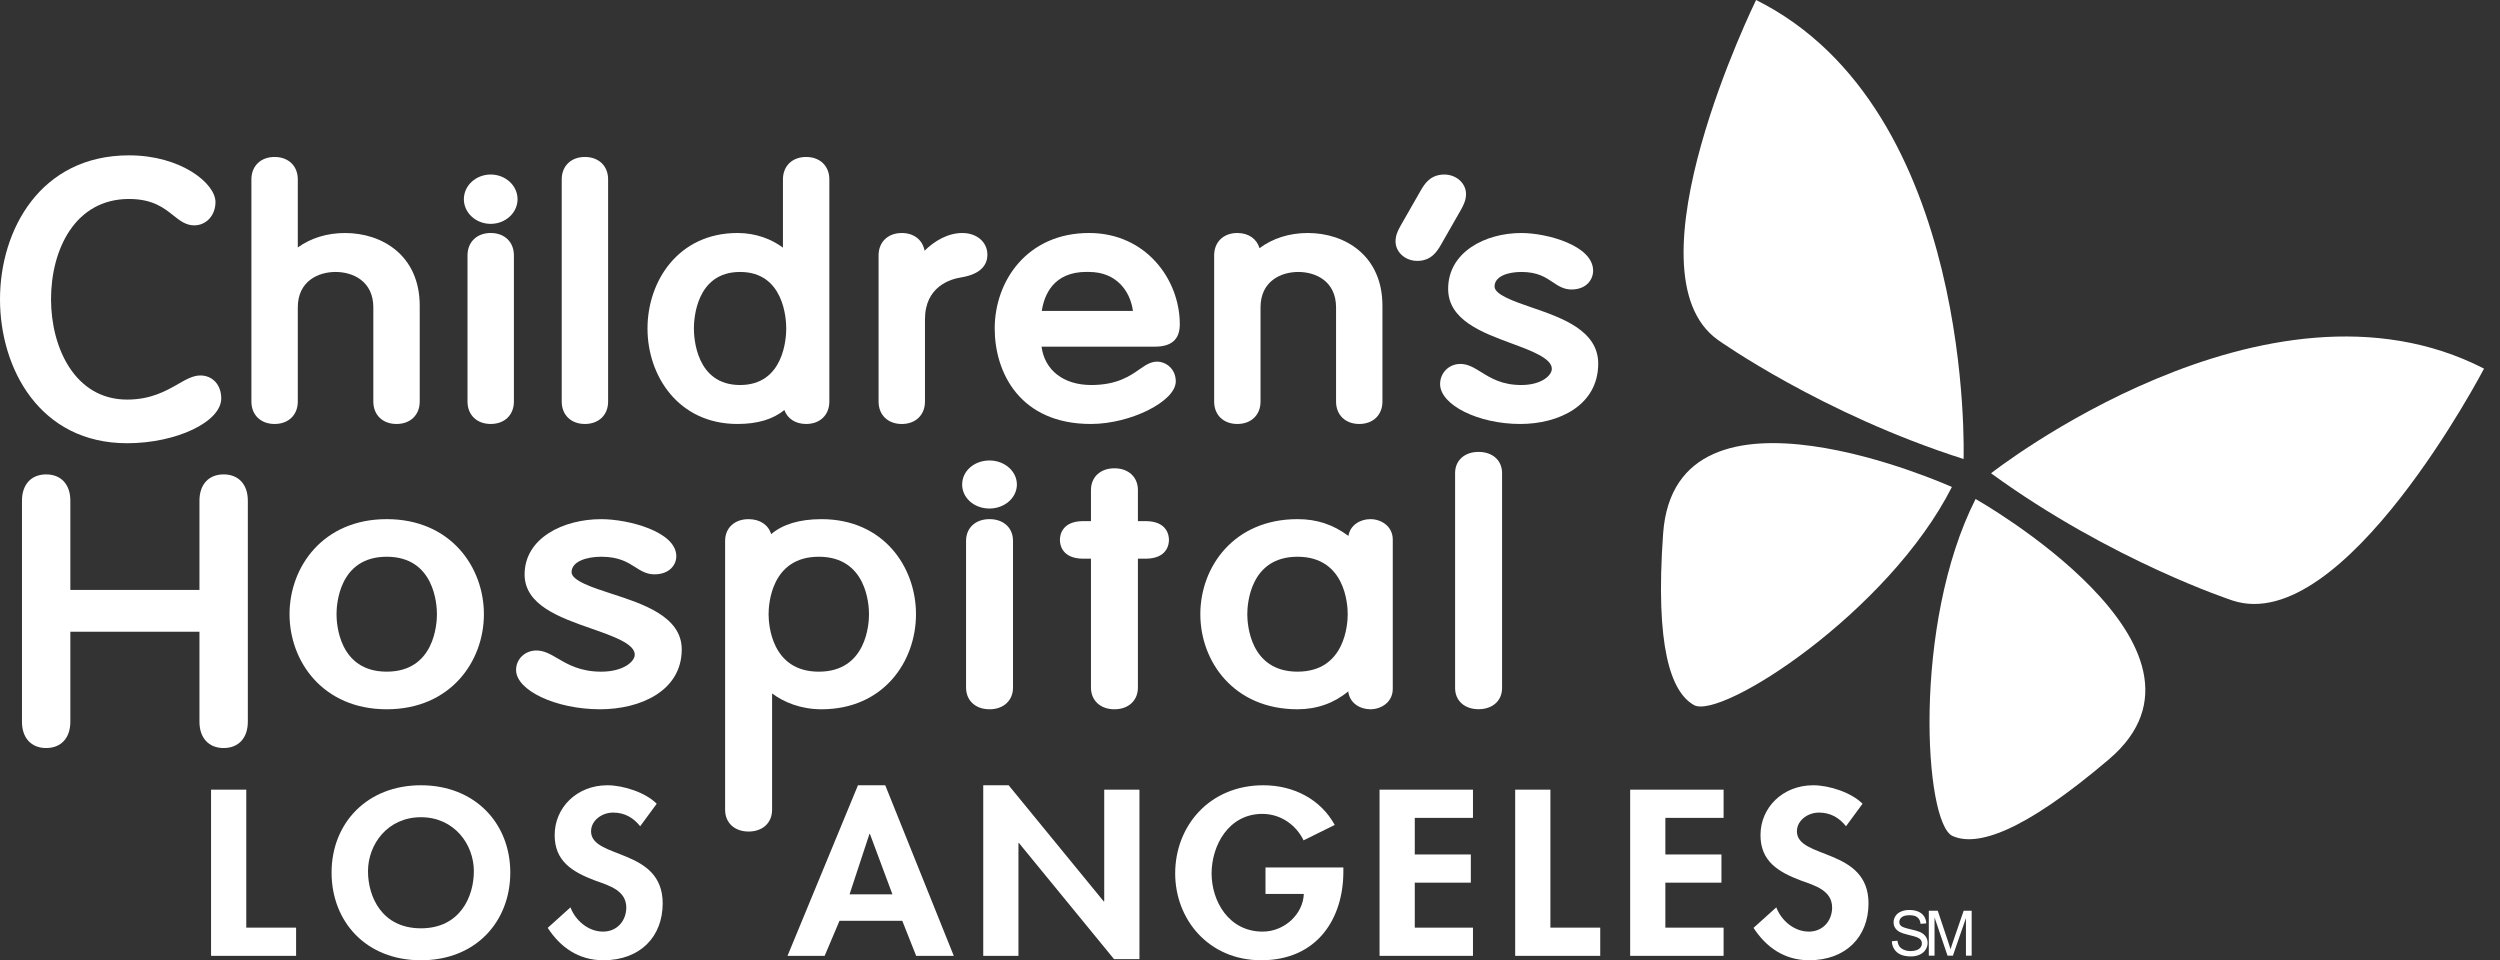
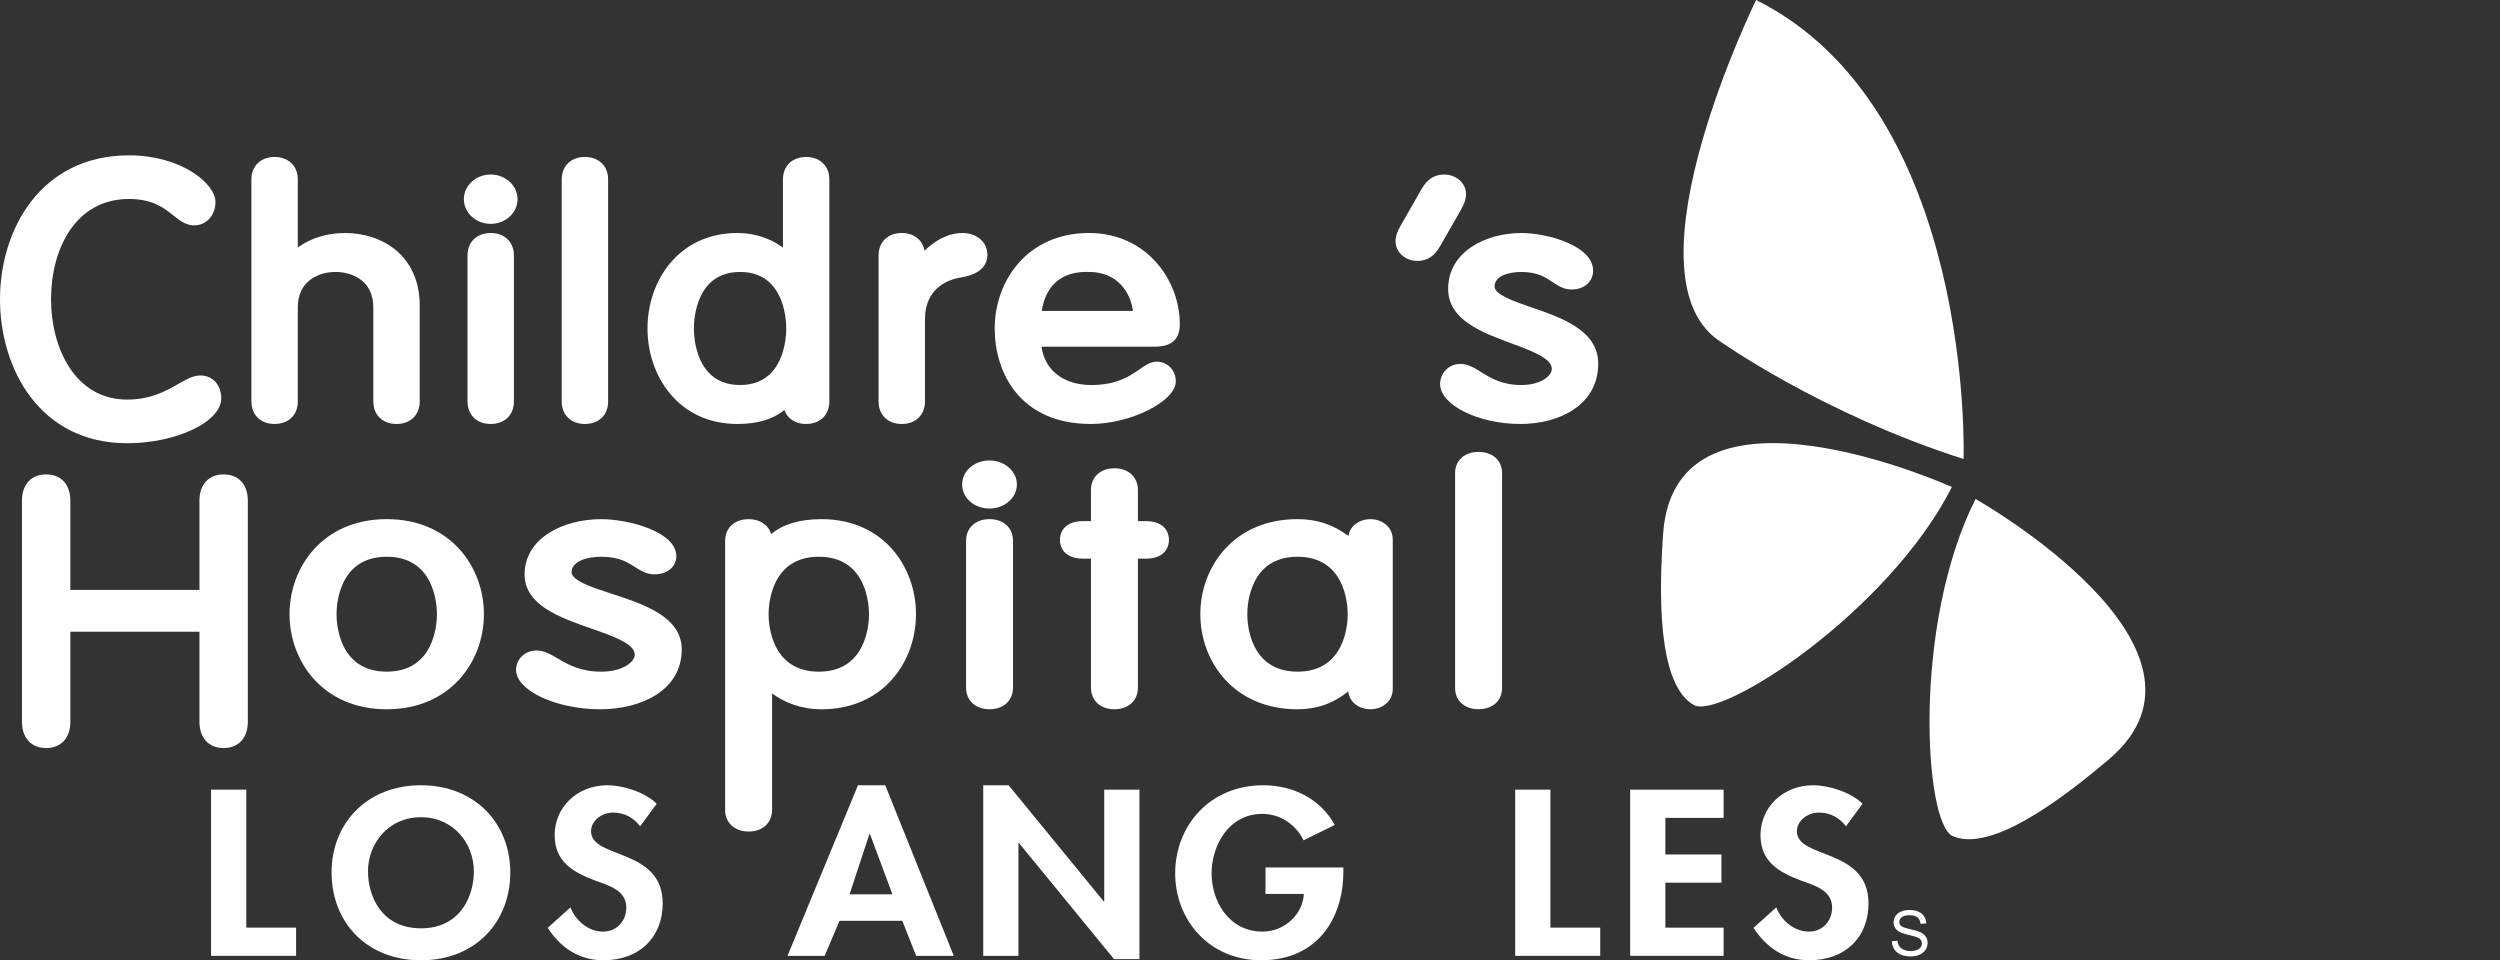
<svg xmlns="http://www.w3.org/2000/svg" width="151" height="58" viewBox="0 0 151 58" fill="none">
  <rect x="0" y="0" width="151" height="58" fill="#333333" stroke="none" />
  <path d="M106.068 1.83987e-07C106.068 1.83987e-07 98.007 16.416 103.758 20.529C103.758 20.529 110.011 24.988 118.6 27.724C118.6 27.724 119.301 6.599 106.068 1.83987e-07Z" fill="white" />
  <path d="M117.894 29.414C117.894 29.414 101.194 21.878 100.453 32.226C99.963 39.079 100.922 41.792 102.309 42.583C103.939 43.514 114.068 36.971 117.894 29.414Z" fill="white" />
-   <path d="M150.035 22.265C150.035 22.265 141.573 38.48 134.855 36.274C134.855 36.274 127.548 33.888 120.259 28.586C120.259 28.586 136.884 15.501 150.035 22.265Z" fill="white" />
  <path d="M119.325 30.14C119.325 30.14 135.285 39.14 127.38 45.862C122.147 50.314 119.391 51.143 117.935 50.494C116.217 49.73 115.498 37.697 119.325 30.14Z" fill="white" />
  <path d="M23.358 40.568C20.472 40.568 20.326 37.677 20.326 37.098C20.326 36.519 20.472 33.627 23.358 33.627C26.244 33.627 26.391 36.519 26.391 37.098C26.391 37.677 26.244 40.568 23.358 40.568ZM23.358 31.356C19.505 31.356 17.488 34.245 17.488 37.098C17.488 39.951 19.505 42.84 23.358 42.84C27.211 42.84 29.228 39.951 29.228 37.098C29.228 34.245 27.211 31.356 23.358 31.356Z" fill="white" />
  <path d="M36.959 35.868C35.817 35.497 34.523 35.078 34.523 34.559C34.523 33.915 35.423 33.627 36.314 33.627C37.379 33.627 37.902 33.96 38.364 34.252C38.717 34.478 39.053 34.69 39.523 34.69C40.434 34.69 40.849 34.122 40.849 33.595C40.849 32.105 37.942 31.357 36.314 31.357C34.014 31.357 31.686 32.503 31.686 34.697C31.686 36.557 33.824 37.303 35.711 37.963C37.003 38.413 38.339 38.88 38.339 39.538C38.339 39.971 37.636 40.569 36.314 40.569C35.046 40.569 34.294 40.129 33.688 39.772C33.245 39.513 32.862 39.29 32.401 39.29C31.711 39.29 31.171 39.805 31.171 40.465C31.171 41.706 33.589 42.84 36.243 42.84C38.699 42.84 41.177 41.722 41.177 39.224C41.177 37.237 38.838 36.478 36.959 35.868Z" fill="white" />
  <path d="M49.456 33.627C52.342 33.627 52.488 36.518 52.488 37.099C52.488 37.677 52.342 40.569 49.456 40.569C46.57 40.569 46.423 37.677 46.423 37.099C46.423 36.518 46.57 33.627 49.456 33.627ZM49.62 31.357C48.306 31.357 47.287 31.66 46.577 32.263C46.415 31.708 45.907 31.357 45.215 31.357C44.367 31.357 43.797 31.885 43.797 32.669V48.911C43.797 49.698 44.367 50.225 45.215 50.225C46.064 50.225 46.634 49.698 46.634 48.911V41.883C47.337 42.41 48.361 42.84 49.62 42.84C53.366 42.84 55.326 39.952 55.326 37.099C55.326 34.245 53.366 31.357 49.62 31.357Z" fill="white" />
  <path d="M59.768 31.356C58.919 31.356 58.35 31.884 58.35 32.668V41.528C58.35 42.312 58.919 42.84 59.768 42.84C60.616 42.84 61.186 42.312 61.186 41.528V32.668C61.186 31.884 60.616 31.356 59.768 31.356Z" fill="white" />
  <path d="M59.767 27.813C58.84 27.813 58.114 28.45 58.114 29.264C58.114 30.077 58.84 30.715 59.767 30.715C60.677 30.715 61.42 30.064 61.42 29.264C61.42 28.464 60.677 27.813 59.767 27.813Z" fill="white" />
  <path d="M69.186 31.475H68.73V29.599C68.73 28.813 68.16 28.285 67.312 28.285C66.464 28.285 65.894 28.813 65.894 29.599V31.475H65.438C64.122 31.475 64.019 32.343 64.019 32.61C64.019 32.876 64.122 33.745 65.438 33.745H65.894V41.529C65.894 42.312 66.464 42.84 67.312 42.84C68.16 42.84 68.73 42.312 68.73 41.529V33.745H69.186C70.501 33.745 70.605 32.876 70.605 32.61C70.605 32.343 70.501 31.475 69.186 31.475Z" fill="white" />
  <path d="M78.37 40.568C75.484 40.568 75.337 37.677 75.337 37.098C75.337 36.519 75.484 33.627 78.37 33.627C81.256 33.627 81.402 36.519 81.402 37.098C81.402 37.677 81.256 40.568 78.37 40.568ZM82.774 31.356C82.168 31.356 81.555 31.702 81.444 32.368C80.505 31.673 79.532 31.356 78.37 31.356C74.517 31.356 72.5 34.245 72.5 37.098C72.5 39.951 74.517 42.84 78.37 42.84C79.539 42.84 80.583 42.469 81.433 41.758C81.513 42.469 82.147 42.84 82.774 42.84C83.428 42.84 84.123 42.408 84.123 41.606V32.591C84.123 31.789 83.428 31.356 82.774 31.356Z" fill="white" />
  <path d="M89.306 27.295C88.457 27.295 87.888 27.809 87.888 28.574V41.556C87.888 42.322 88.457 42.836 89.306 42.836C90.154 42.836 90.725 42.322 90.725 41.556V28.574C90.725 27.809 90.154 27.295 89.306 27.295Z" fill="white" />
  <path d="M17.987 24.255V18.565C17.987 16.986 19.216 16.426 20.268 16.426C21.32 16.426 22.549 16.986 22.549 18.565V24.255C22.549 25.064 23.113 25.608 23.95 25.608C24.788 25.608 25.351 25.064 25.351 24.255V18.466C25.351 15.431 23.086 14.074 20.841 14.074C19.758 14.074 18.773 14.377 17.987 14.947V10.834C17.987 10.024 17.423 9.481 16.586 9.481C15.748 9.481 15.185 10.024 15.185 10.834V24.255C15.185 25.064 15.748 25.608 16.586 25.608C17.423 25.608 17.987 25.064 17.987 24.255Z" fill="white" />
  <path d="M29.638 13.521C30.532 13.521 31.26 12.852 31.26 12.031C31.26 11.21 30.532 10.541 29.638 10.541C28.744 10.541 28.017 11.21 28.017 12.031C28.017 12.852 28.744 13.521 29.638 13.521Z" fill="white" />
  <path d="M29.639 14.073C28.802 14.073 28.238 14.617 28.238 15.425V24.255C28.238 25.064 28.802 25.608 29.639 25.608C30.477 25.608 31.04 25.064 31.04 24.255V15.425C31.04 14.617 30.477 14.073 29.639 14.073Z" fill="white" />
  <path d="M35.329 25.608C36.166 25.608 36.73 25.064 36.73 24.256V10.833C36.73 10.025 36.166 9.481 35.329 9.481C34.491 9.481 33.928 10.025 33.928 10.833V24.256C33.928 25.064 34.491 25.608 35.329 25.608Z" fill="white" />
  <path d="M41.911 19.841C41.911 19.27 42.045 16.426 44.7 16.426C47.355 16.426 47.489 19.27 47.489 19.841C47.489 20.411 47.355 23.255 44.7 23.255C42.045 23.255 41.911 20.411 41.911 19.841ZM44.545 25.608C45.752 25.608 46.699 25.324 47.374 24.763C47.561 25.284 48.043 25.608 48.691 25.608C49.529 25.608 50.092 25.064 50.092 24.256V10.833C50.092 10.025 49.529 9.481 48.691 9.481C47.853 9.481 47.29 10.025 47.29 10.833V14.956C46.623 14.462 45.685 14.073 44.545 14.073C40.977 14.073 39.109 16.974 39.109 19.841C39.109 22.706 40.977 25.608 44.545 25.608Z" fill="white" />
  <path d="M59.639 15.387C59.639 14.625 59.003 14.074 58.128 14.074C57.229 14.074 56.425 14.571 55.844 15.143C55.728 14.493 55.204 14.074 54.467 14.074C53.63 14.074 53.066 14.618 53.066 15.426V24.255C53.066 25.065 53.63 25.609 54.467 25.609C55.305 25.609 55.868 25.065 55.868 24.255V19.291C55.868 17.306 57.401 16.855 58.067 16.753C59.365 16.536 59.639 15.889 59.639 15.387Z" fill="white" />
  <path d="M68.43 18.781H62.924C63.065 17.838 63.611 16.423 65.622 16.423L65.781 16.426C67.424 16.426 68.269 17.579 68.43 18.781ZM71.26 19.585C71.26 16.876 69.21 14.073 65.781 14.073C62.038 14.073 60.08 16.974 60.08 19.841C60.08 22.502 61.602 25.608 65.89 25.608C68.286 25.608 71.017 24.239 71.017 23.038C71.017 22.291 70.439 21.843 69.882 21.843C69.493 21.843 69.181 22.06 68.819 22.311C68.246 22.71 67.462 23.255 65.912 23.255C64.234 23.255 63.098 22.36 62.909 20.938H69.749C70.766 20.938 71.26 20.496 71.26 19.585Z" fill="white" />
-   <path d="M74.735 25.608C75.572 25.608 76.136 25.064 76.136 24.256V18.565C76.136 16.986 77.365 16.426 78.417 16.426C79.469 16.426 80.698 16.986 80.698 18.565V24.256C80.698 25.064 81.262 25.608 82.098 25.608C82.937 25.608 83.499 25.064 83.499 24.256V18.466C83.499 15.431 81.235 14.073 78.99 14.073C77.879 14.073 76.872 14.394 76.075 14.991C75.91 14.427 75.412 14.073 74.735 14.073C73.897 14.073 73.335 14.617 73.335 15.425V24.256C73.335 25.064 73.897 25.608 74.735 25.608Z" fill="white" />
  <path d="M88.25 12.655C88.428 12.335 88.548 12.056 88.548 11.718C88.548 11.069 87.959 10.542 87.236 10.542C86.383 10.542 86.036 11.127 85.825 11.484L84.59 13.644C84.41 13.962 84.291 14.242 84.291 14.582C84.291 15.231 84.88 15.758 85.604 15.758C86.455 15.758 86.803 15.171 87.015 14.815L88.25 12.655Z" fill="white" />
  <path d="M92.524 18.574C91.468 18.212 90.271 17.8 90.271 17.308C90.271 16.657 91.143 16.426 91.889 16.426C92.866 16.426 93.347 16.749 93.774 17.035C94.102 17.256 94.442 17.485 94.912 17.485C95.814 17.485 96.224 16.896 96.224 16.348C96.224 14.832 93.445 14.074 91.889 14.074C89.693 14.074 87.468 15.232 87.468 17.446C87.468 19.326 89.5 20.078 91.293 20.741C92.491 21.184 93.731 21.643 93.731 22.274C93.731 22.685 93.091 23.255 91.889 23.255C90.72 23.255 90.05 22.841 89.461 22.475C89.052 22.22 88.665 21.981 88.208 21.981C87.52 21.981 86.982 22.514 86.982 23.197C86.982 24.459 89.291 25.608 91.824 25.608C94.167 25.608 96.532 24.481 96.532 21.959C96.532 19.952 94.309 19.188 92.524 18.574Z" fill="white" />
  <path d="M7.677 26.771C10.652 26.771 13.363 25.48 13.363 24.064C13.363 23.247 12.843 22.678 12.1 22.678C11.662 22.678 11.247 22.914 10.769 23.189C10.033 23.609 9.117 24.135 7.677 24.135C4.52 24.135 3.082 20.994 3.082 18.076C3.082 15.062 4.538 12.018 7.793 12.018C9.223 12.018 9.911 12.566 10.462 13.006C10.853 13.318 11.222 13.612 11.729 13.612C12.463 13.612 13.015 13.006 13.015 12.204C13.015 11.079 10.933 9.383 7.793 9.383C2.439 9.383 0 13.889 0 18.076C0 22.263 2.402 26.771 7.677 26.771Z" fill="white" />
  <path d="M13.508 28.654C12.607 28.654 12.047 29.261 12.047 30.239V35.632H4.249V30.239C4.249 29.261 3.689 28.654 2.788 28.654C1.887 28.654 1.327 29.261 1.327 30.239V43.594C1.327 44.572 1.887 45.181 2.788 45.181C3.689 45.181 4.249 44.572 4.249 43.594V38.157H12.047V43.594C12.047 44.572 12.607 45.181 13.508 45.181C14.409 45.181 14.969 44.572 14.969 43.594V30.239C14.969 29.261 14.409 28.654 13.508 28.654Z" fill="white" />
  <path d="M14.875 56.029H17.884V57.733H12.748V47.695H14.875V56.029Z" fill="white" />
  <path d="M25.424 49.36C23.413 49.36 22.227 50.996 22.227 52.621C22.227 54.165 23.066 56.07 25.424 56.07C27.782 56.07 28.621 54.165 28.621 52.621C28.621 50.996 27.435 49.36 25.424 49.36ZM25.424 58C22.097 58 20.027 55.656 20.027 52.701C20.027 49.719 22.169 47.43 25.424 47.43C28.68 47.43 30.821 49.719 30.821 52.701C30.821 55.656 28.752 58 25.424 58Z" fill="white" />
  <path d="M38.667 49.905C38.262 49.399 37.741 49.08 37.032 49.08C36.351 49.08 35.7 49.559 35.7 50.212C35.7 51.902 40.026 51.197 40.026 54.565C40.026 56.575 38.667 57.999 36.439 57.999C34.933 57.999 33.834 57.2 33.082 56.043L34.456 54.804C34.745 55.577 35.512 56.269 36.424 56.269C37.292 56.269 37.828 55.59 37.828 54.818C37.828 53.779 36.785 53.486 35.932 53.18C34.528 52.648 33.502 51.995 33.502 50.438C33.502 48.773 34.846 47.43 36.684 47.43C37.653 47.43 38.999 47.869 39.665 48.547L38.667 49.905Z" fill="white" />
  <path d="M52.544 50.371H52.514L51.313 54.018H53.903L52.544 50.371ZM50.706 55.616L49.809 57.733H47.566L51.821 47.43H53.469L57.608 57.733H55.336L54.497 55.616H50.706Z" fill="white" />
  <path d="M59.388 47.43H60.922L66.665 54.445H66.695V47.694H68.822V57.932H67.288L61.544 50.917H61.514V57.733H59.388V47.43Z" fill="white" />
  <path d="M81.139 52.395V52.649C81.139 55.482 79.561 57.999 76.176 57.999C72.992 57.999 70.981 55.523 70.981 52.755C70.981 49.892 73.05 47.43 76.305 47.43C78.157 47.43 79.778 48.294 80.618 49.826L78.735 50.757C78.303 49.853 77.377 49.159 76.247 49.159C74.193 49.159 73.18 51.089 73.18 52.755C73.18 54.418 74.208 56.269 76.263 56.269C77.593 56.269 78.707 55.204 78.751 53.992H76.436V52.395H81.139Z" fill="white" />
-   <path d="M85.452 49.399V51.61H88.838V53.313H85.452V56.03H88.967V57.733H83.325V47.696H88.967V49.399H85.452Z" fill="white" />
  <path d="M93.644 56.029H96.654V57.733H91.517V47.695H93.644V56.029Z" fill="white" />
  <path d="M100.588 49.399V51.61H103.975V53.313H100.588V56.03H104.105V57.733H98.462V47.696H104.105V49.399H100.588Z" fill="white" />
  <path d="M111.499 49.905C111.094 49.399 110.573 49.08 109.864 49.08C109.185 49.08 108.533 49.559 108.533 50.212C108.533 51.902 112.858 51.197 112.858 54.565C112.858 56.575 111.499 57.999 109.27 57.999C107.765 57.999 106.665 57.2 105.913 56.043L107.288 54.804C107.577 55.577 108.344 56.269 109.255 56.269C110.123 56.269 110.66 55.59 110.66 54.818C110.66 53.779 109.617 53.486 108.764 53.18C107.36 52.648 106.334 51.995 106.334 50.438C106.334 48.773 107.679 47.43 109.516 47.43C110.486 47.43 111.832 47.869 112.497 48.547L111.499 49.905Z" fill="white" />
  <path d="M114.269 56.85L114.607 56.82C114.623 56.956 114.661 57.067 114.719 57.154C114.778 57.241 114.869 57.312 114.992 57.365C115.116 57.419 115.254 57.446 115.409 57.446C115.546 57.446 115.666 57.425 115.771 57.385C115.876 57.344 115.954 57.288 116.005 57.217C116.057 57.146 116.082 57.069 116.082 56.985C116.082 56.9 116.058 56.825 116.008 56.762C115.959 56.698 115.877 56.645 115.764 56.602C115.691 56.574 115.53 56.529 115.281 56.47C115.032 56.41 114.857 56.353 114.757 56.3C114.628 56.232 114.531 56.148 114.468 56.048C114.404 55.947 114.372 55.834 114.372 55.71C114.372 55.573 114.411 55.445 114.489 55.326C114.567 55.207 114.68 55.116 114.829 55.055C114.979 54.993 115.145 54.962 115.327 54.962C115.528 54.962 115.706 54.995 115.859 55.059C116.013 55.124 116.131 55.219 116.214 55.345C116.296 55.471 116.341 55.614 116.347 55.773L116.003 55.799C115.984 55.627 115.922 55.498 115.815 55.41C115.708 55.322 115.55 55.279 115.342 55.279C115.125 55.279 114.967 55.318 114.867 55.398C114.768 55.478 114.718 55.574 114.718 55.686C114.718 55.783 114.753 55.864 114.824 55.926C114.893 55.989 115.073 56.054 115.365 56.12C115.657 56.186 115.857 56.243 115.966 56.293C116.124 56.366 116.24 56.458 116.315 56.569C116.391 56.681 116.428 56.81 116.428 56.955C116.428 57.1 116.387 57.236 116.304 57.363C116.222 57.491 116.103 57.59 115.948 57.661C115.793 57.732 115.619 57.768 115.425 57.768C115.18 57.768 114.974 57.732 114.808 57.66C114.642 57.589 114.512 57.481 114.418 57.337C114.323 57.194 114.273 57.031 114.269 56.85Z" fill="white" />
-   <path d="M116.5 57.722V55.008H117.04L117.683 56.929C117.742 57.108 117.785 57.242 117.812 57.331C117.843 57.232 117.891 57.087 117.956 56.896L118.606 55.008H119.089V57.722H118.743V55.451L117.955 57.722H117.631L116.846 55.412V57.722H116.5Z" fill="white" />
</svg>